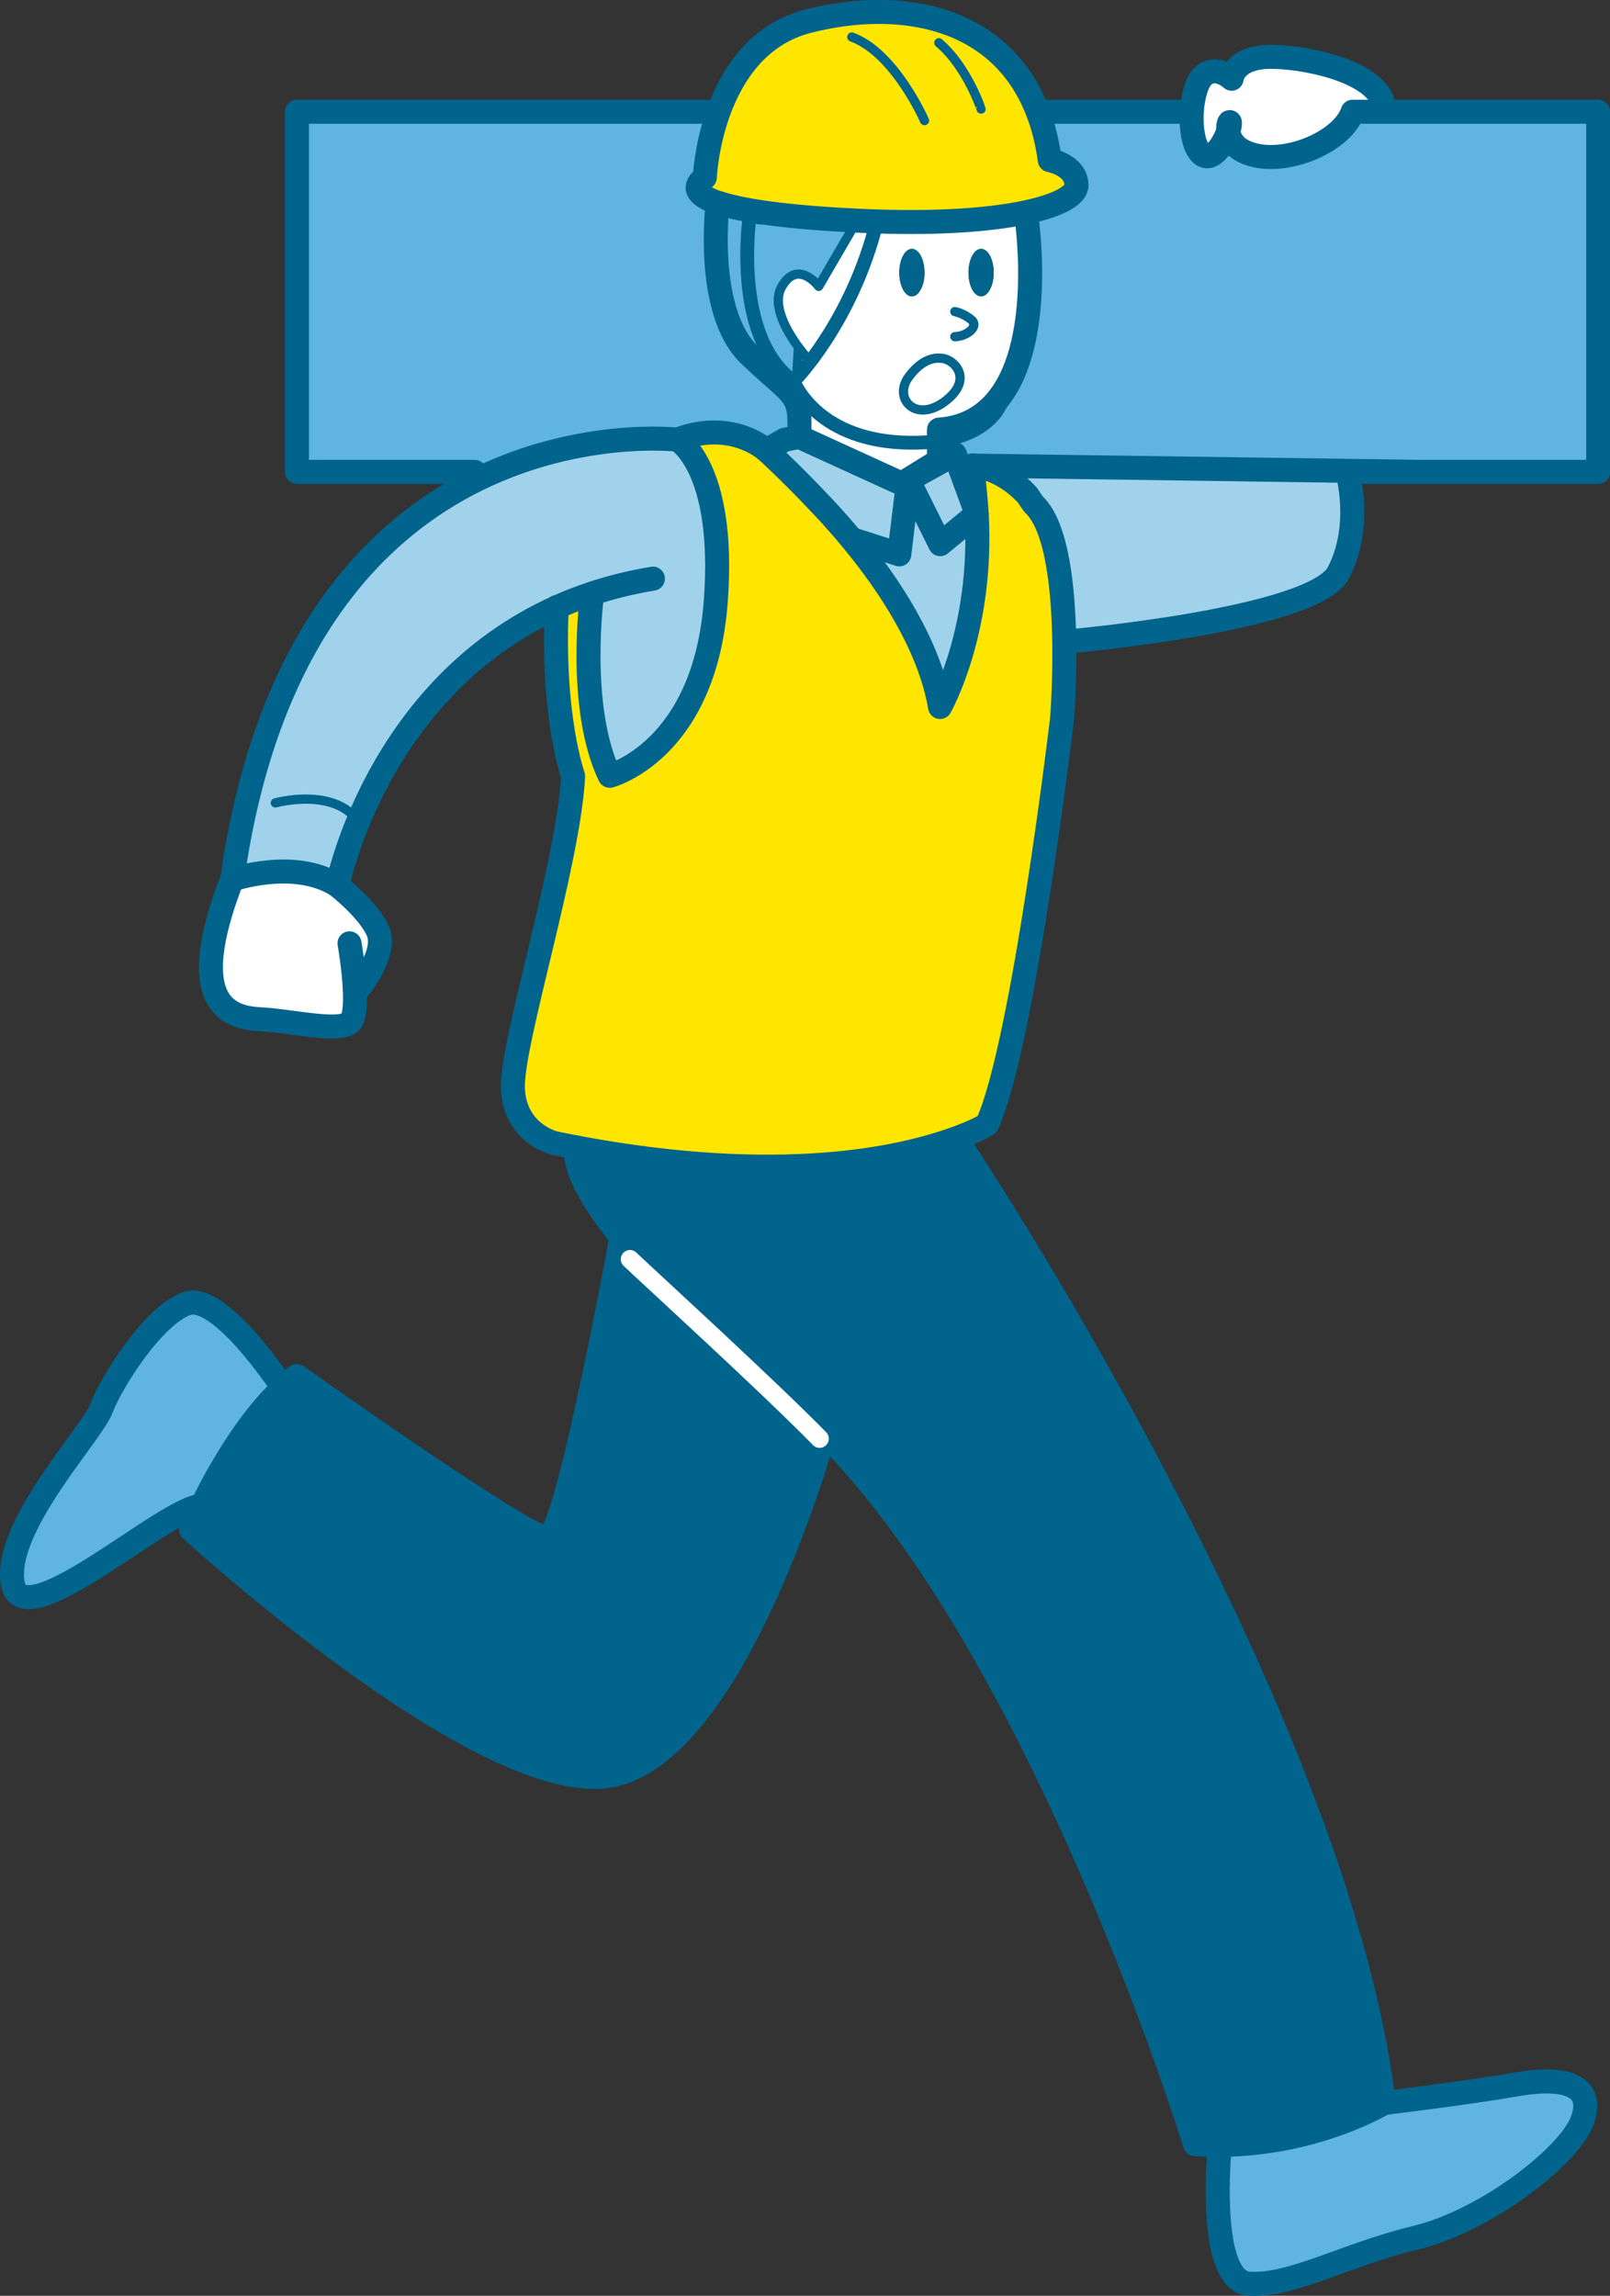
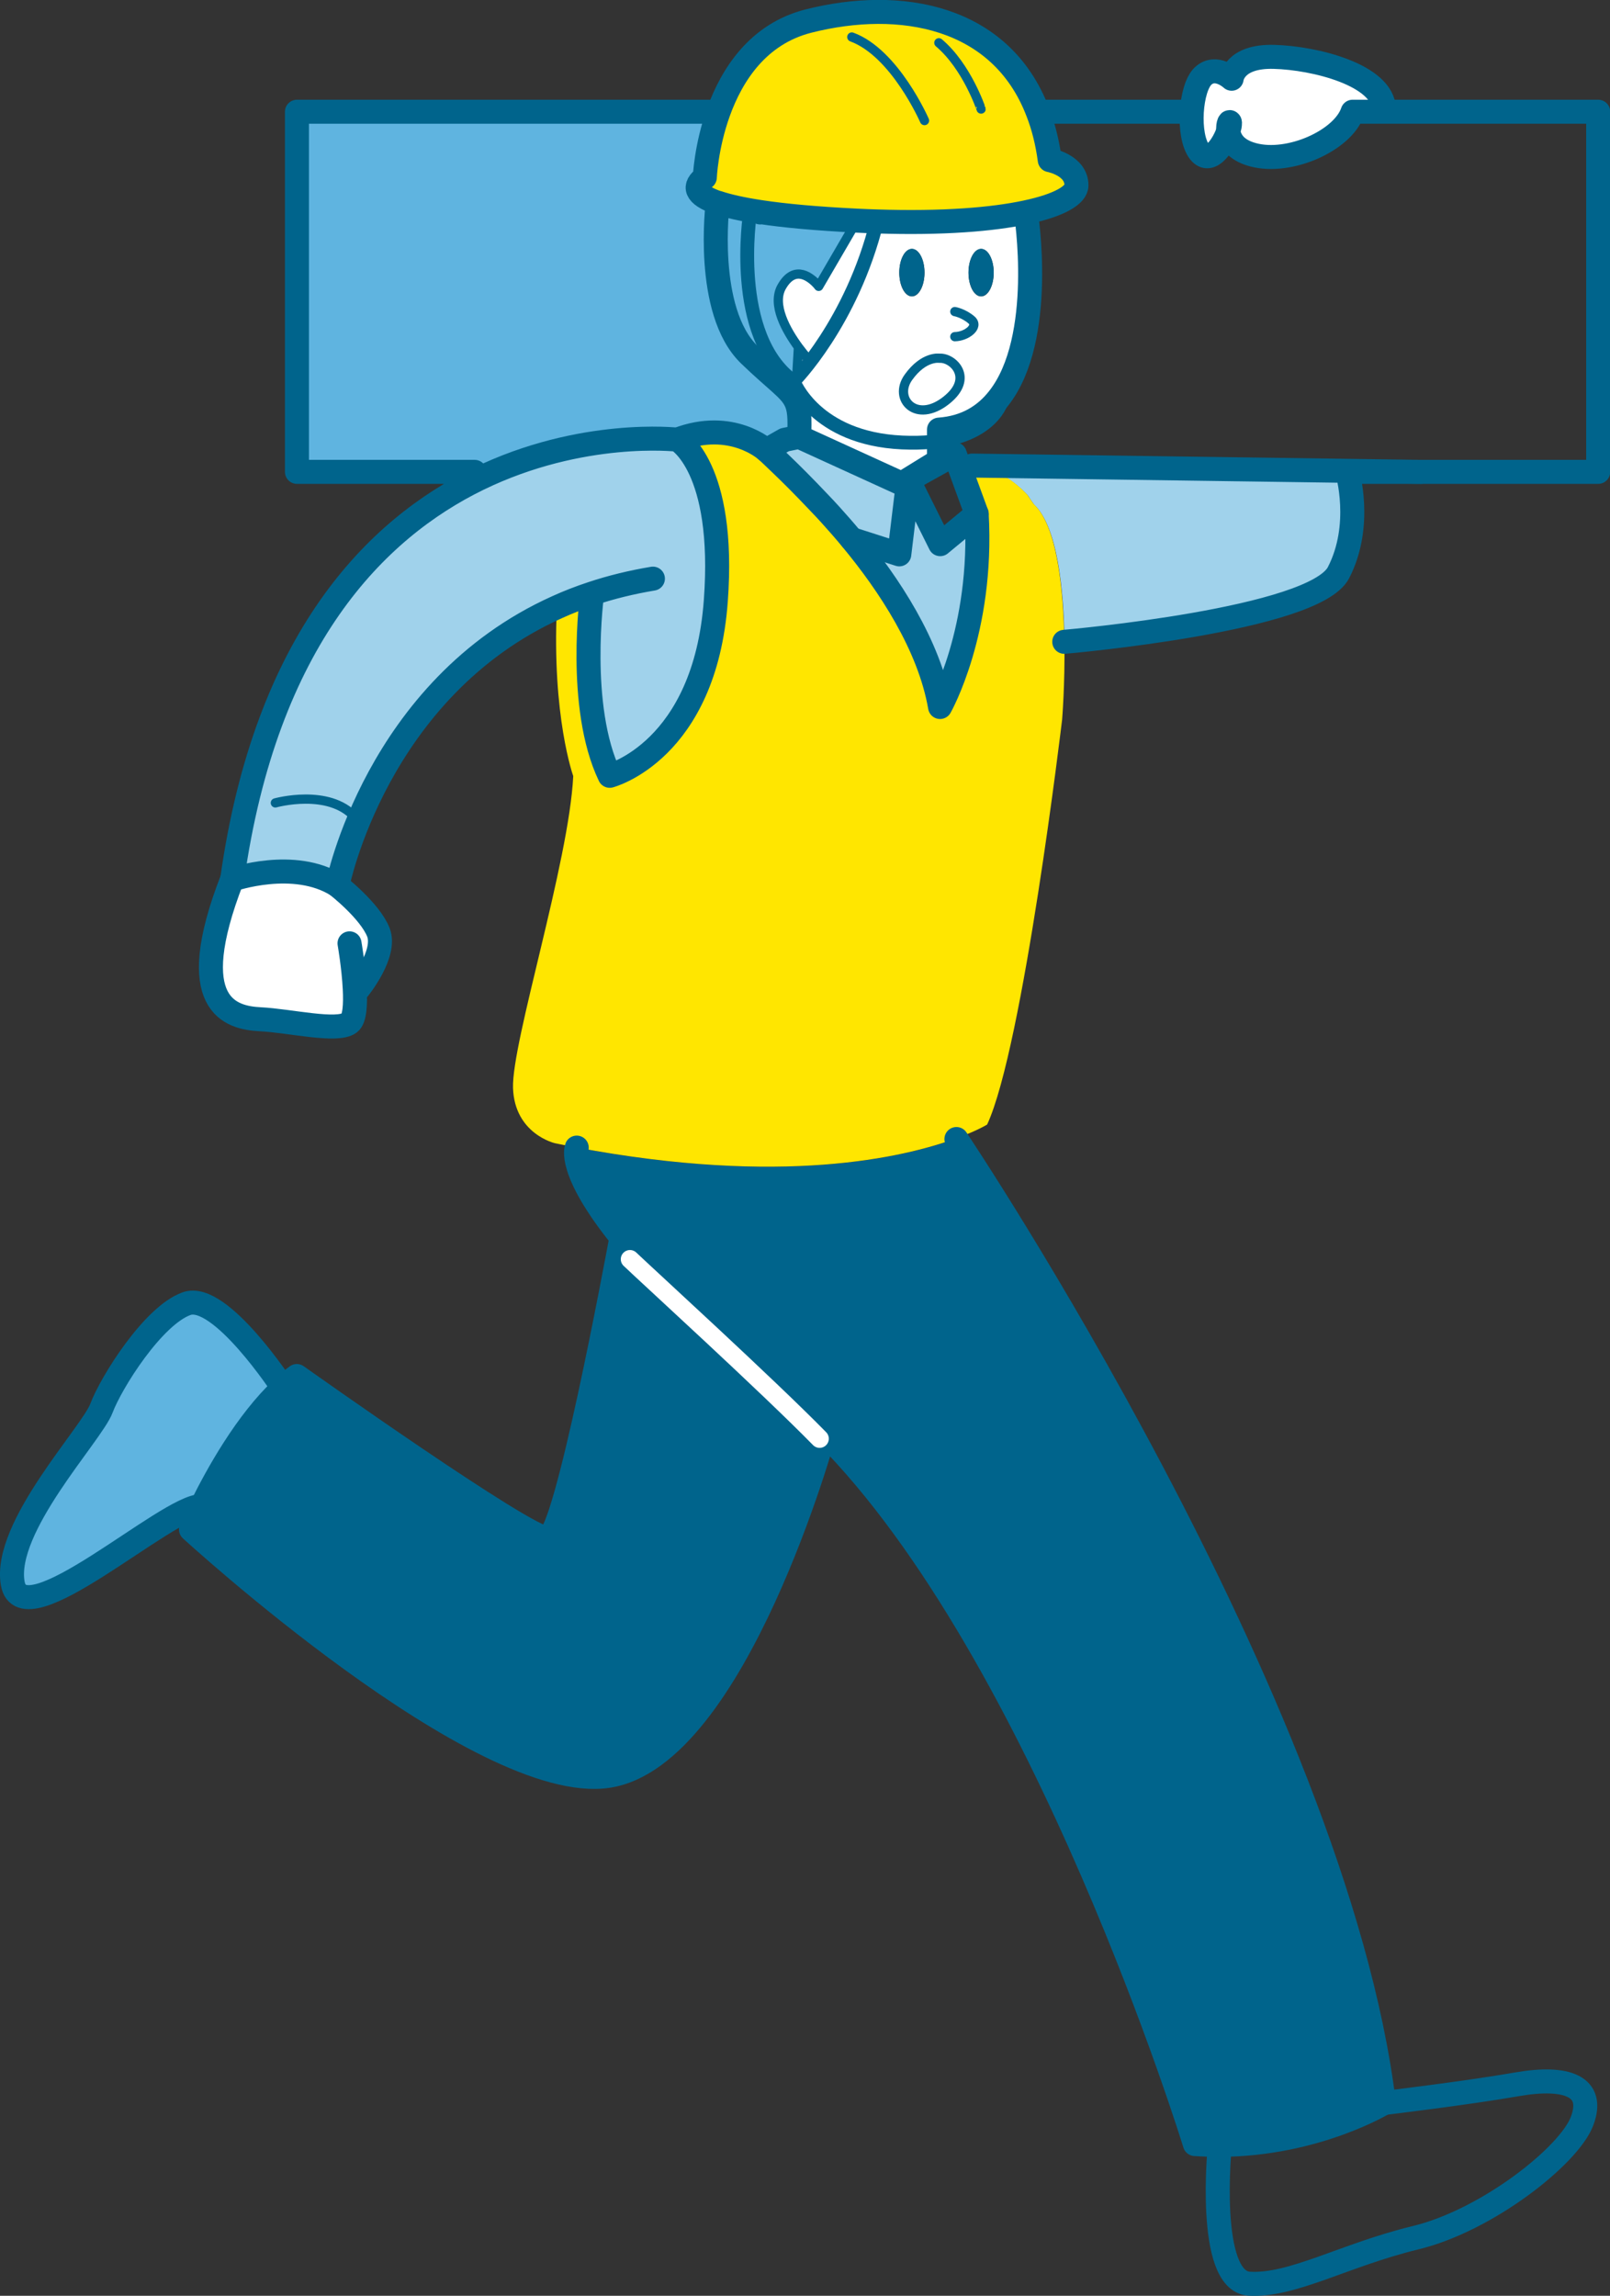
<svg xmlns="http://www.w3.org/2000/svg" viewBox="0 0 120.04 171.16">
  <rect x="0" y="0" width="120.04" height="171.16" fill="#333333" stroke="none" />
  <defs>
    <style>.f,.g{fill:none;stroke-linecap:round;stroke-linejoin:round}.h{fill:#00648c}.i{fill:#fff}.k{fill:#a0d2eb}.l{fill:#5fb4e0}.f,.g{stroke:#00648c}.f{stroke-width:1.79px}.g{stroke-width:.69px}</style>
  </defs>
  <g id="b">
    <g id="c">
-       <path class="l" d="M119.15 8.33v26.85h-13.21l-33.45-.47c.11.81.3 2.84.34 3.6l-1.64-4.45-3.46 1.93v-.02l2.28-1.42v-2.31c2-.15 3.43-1.03 4.44-2.32 3.54-4.49 2.04-13.87 2.04-13.87 2.52-.53 3.77-1.29 3.77-2.01 0-1.51-1.99-1.88-1.99-1.88-.18-1.34-.48-2.53-.9-3.6h11.49c-.07 1.18.1 2.39.58 2.99.8 1 1.79-.55 2.14-1.57.06.59.44 1.41 1.84 1.78 2.71.73 6.7-1.08 7.42-3.21h18.31zm-6.02 147.06c3.71-.64 5.8.16 4.83 2.74-.96 2.58-7.09 7.41-12.41 8.7-5.32 1.29-9.19 3.62-12.41 3.43-3.22-.2-2.19-10.35-2.19-10.35 7.16-.04 12.21-3.12 12.21-3.12s6.25-.75 9.96-1.4z" />
      <path class="k" d="M105.94 35.18h-5.47s1.17 3.98-.65 7.52c-1.8 3.51-20.05 5.12-20.45 5.16-.06-3.9-.52-8.61-2.28-10.25-.54-.76-.35-.57-.54-.76-1.99-2.09-4.05-2.13-4.05-2.13l33.45.47z" />
      <path class="i" d="M103.2 8.13v.2h-2.36c-.72 2.14-4.71 3.94-7.42 3.21-1.4-.37-1.78-1.19-1.84-1.78.06-.18.11-.34.12-.47.05-.42-.18-.07-.12.47-.34 1.02-1.34 2.57-2.14 1.57-.47-.6-.65-1.81-.58-2.98.07-1.15.37-2.25.85-2.69.96-.88 2.12.21 2.12.21s.16-1.72 3.17-1.63c3.01.08 8.11 1.34 8.19 3.89z" />
      <path class="h" d="M46.34 92.28c-4.1-5.08-3.35-6.72-3.35-6.72 15.32 2.87 24.38.76 28.31-.68v.04s28.25 42.1 31.88 71.87c0 0-5.05 3.08-12.21 3.12-.61 0-1.24-.02-1.88-.06 0 0-11.2-36.55-27.61-52.98-.83-.84-1.68-1.62-2.54-2.35-6.42-5.39-10.28-9.36-12.59-12.24z" />
      <path d="M80.26 13.82c0 .72-1.26 1.48-3.77 2.01-2.48.53-6.19.84-11.11.68-.49-.01-.99-.04-1.5-.06-3.04-.15-5.41-.37-7.19-.64-1.39-.21-2.43-.45-3.17-.7-1.72-.59-1.83-1.26-.96-1.89 0 0 .09-2.3 1.02-4.88.99-2.75 2.93-5.82 6.71-6.78 6.83-1.73 14.34-.41 17.09 6.77.42 1.07.72 2.26.9 3.6 0 0 1.99.37 1.99 1.88zm-.9 34.03c.05 3.17-.17 5.8-.17 5.8s-2.9 24.39-5.59 30.19c0 0-.75.47-2.31 1.03-3.93 1.44-12.99 3.56-28.31.68-.53-.1-1.07-.21-1.61-.32 0 0-3-.69-3.12-4.11-.11-3.41 4.17-16.81 4.49-23.26 0 0-1.6-4.44-1.22-12.6.83-.38 1.71-.72 2.62-1.02 0 0-1.16 8.44 1.31 13.59 0 0 7.09-1.83 7.91-13.05.74-10.02-2.86-12.01-2.86-12.01 4.08-1.57 6.64.79 6.64.79s.46.42 1.16 1.1v.1s1.13.98 2.71 2.64c.3.31.6.63.89.95.54.6 1.09 1.22 1.59 1.83 2.78 3.35 5.8 7.9 6.6 12.52 0 0 3.23-5.68 2.73-14.4-.04-.77-.23-2.8-.34-3.61 0 0 2.06.03 4.05 2.13.18.19 0 0 .54.76 1.76 1.64 2.22 6.36 2.28 10.25z" fill="#ffe600" />
      <path class="i" d="M59.53 25.88c-.88-1.2-2.03-3.18-1.23-4.53 1-1.72 2.23-.57 2.62-.15.07.09.12.15.12.15l2.85-4.89c.51.02 1.01.05 1.5.06 4.92.16 8.63-.15 11.11-.68 0 0 1.5 9.39-2.04 13.87-1.01 1.29-2.44 2.18-4.44 2.32v2.31l-2.3 1.42-.48.3-7.64-3.49c.07-1.41.02-2.14-.28-2.73l.22-3.96zm14.56-5.55c0-.98-.42-1.77-.94-1.77s-.94.79-.94 1.77.42 1.77.94 1.77.94-.79.94-1.77zm-3.53 9.53c2.1-1.66.5-3.21-.5-3.14 0 0-1.16-.2-2.32 1.42-1.15 1.61.58 3.49 2.82 1.72zm-1.63-9.53c0-.98-.42-1.77-.94-1.77s-.94.79-.94 1.77.42 1.77.94 1.77.94-.79.94-1.77z" />
      <path class="h" d="M73.15 18.55c.52 0 .94.79.94 1.77s-.42 1.77-.94 1.77-.94-.79-.94-1.77.42-1.77.94-1.77z" />
      <path class="k" d="M72.82 38.32c.5 8.72-2.73 14.4-2.73 14.4-.79-4.62-3.81-9.17-6.6-12.52l3.55 1.13.67-5.54 2.37 4.79 2.73-2.26z" />
-       <path class="k" d="M72.82 38.31v.01l-2.72 2.25-2.38-4.78 3.47-1.93 1.63 4.45z" />
      <path class="i" d="M70.05 26.71c1.01-.07 2.61 1.48.5 3.14-2.24 1.77-3.97-.11-2.82-1.72 1.16-1.62 2.32-1.42 2.32-1.42z" />
      <ellipse class="h" cx="67.99" cy="20.32" rx=".94" ry="1.77" />
      <path class="k" d="M67.71 35.76v.02l-.66 5.54-3.55-1.13c-.55-.66-1.08-1.27-1.59-1.83l-.89-.95a91.017 91.017 0 00-2.71-2.74l.2-1.89 1.08-.22 7.64 3.49.48-.3z" />
      <path class="l" d="M56.69 15.82c1.78.27 4.15.49 7.19.64l-2.85 4.89s-.04-.06-.12-.15c-.38-.43-1.61-1.57-2.62.15-.79 1.35.35 3.32 1.23 4.53l-.22 3.96c-.44-.87-1.43-1.45-3.43-3.39-3.39-3.28-2.36-11.33-2.36-11.33.74.25 1.78.49 3.17.7z" />
-       <path class="k" d="M61.01 37.41c-1.57-1.65-2.72-2.64-2.72-2.64v-.1c.73.69 1.7 1.66 2.72 2.74z" />
      <path class="h" d="M58.93 104.52c.86.72 1.71 1.51 2.54 2.35 0 0-6.62 24.09-16.13 25.54-9.51 1.45-31.1-18.37-31.1-18.37s.29-.68.8-1.74c1.12-2.28 3.33-6.29 6.05-8.82.34-.32.68-.62 1.04-.88 0 0 17.24 12.25 18.69 12.09 1.38-.16 5.12-20.33 5.51-22.4 2.32 2.87 6.18 6.84 12.59 12.24z" />
      <path class="l" d="M59.3 29.84c.31.6.35 1.33.28 2.73l-1.08.22-1.37.78s-2.56-2.36-6.64-.79c0 0-7.12-.83-14.85 2.93l-.27-.53H22.12V8.33h31.23l.2.02c-.93 2.58-1.02 4.88-1.02 4.88-.87.62-.75 1.3.96 1.89 0 0-1.02 8.05 2.36 11.33 2 1.93 2.99 2.52 3.43 3.39z" />
      <path class="k" d="M44.15 44.25c-.92.31-1.79.64-2.62 1.02-13.49 6.06-16.37 20.74-16.37 20.74-3.22-2.04-7.85-.43-7.85-.43 2.51-17.93 10.72-26.15 18.35-29.87 7.72-3.77 14.85-2.93 14.85-2.93s3.6 2 2.86 12.01c-.82 11.23-7.91 13.05-7.91 13.05-2.47-5.16-1.31-13.59-1.31-13.59z" />
      <path class="i" d="M26.45 73.73c.06 1.16 0 2.25-.39 2.54-.91.7-4.46-.16-6.66-.27-2.2-.11-5.75-1.02-2.1-10.42 0 0 4.62-1.61 7.85.43 0 0 2.42 1.88 3.06 3.49.64 1.61-1.48 4.21-1.48 4.21h-.29z" />
      <path class="l" d="M21.1 103.47c-2.72 2.54-4.93 6.55-6.05 8.82-2.58-.04-13.37 9.96-14.1 5.77s5.88-11.12 6.61-13.05c.72-1.93 3.87-6.92 6.36-7.81s7.18 6.28 7.18 6.28z" />
      <path class="f" d="M56.68 15.84l.01-.02m-3.18-.7c-1.72-.59-1.83-1.26-.96-1.89 0 0 .09-2.3 1.02-4.88.99-2.75 2.93-5.82 6.71-6.78 6.83-1.73 14.34-.41 17.09 6.77.42 1.07.72 2.26.9 3.6 0 0 1.99.37 1.99 1.88 0 .72-1.26 1.48-3.77 2.01-2.48.53-6.19.84-11.11.68-.49-.01-.99-.04-1.5-.06-3.04-.15-5.41-.37-7.19-.64-1.39-.21-2.43-.45-3.17-.7zm22.98.72s1.5 9.39-2.04 13.87c-1.01 1.29-2.44 2.18-4.44 2.32v2.31l-2.3 1.42-.48.3-7.64-3.49m-6.08-17.45s-1.02 8.05 2.36 11.33c2 1.93 2.99 2.52 3.43 3.39.31.6.35 1.33.28 2.73l-1.08.22-1.37.78s-2.56-2.36-6.64-.79" />
      <path class="g" d="M71.19 23.23s.64.11 1.24.62c.59.51-.38 1.24-1.24 1.25M68.93 8.99s-2.2-5.05-5.42-6.23m9.64 5.37S72.1 4.96 70 3.19" />
-       <path class="f" d="M72.82 38.31c-.04-.76-.23-2.79-.34-3.6 0 0 2.06.03 4.05 2.13.18.19 0 0 .54.76 1.76 1.64 2.22 6.36 2.28 10.25.05 3.17-.17 5.8-.17 5.8s-2.9 24.39-5.59 30.19c0 0-.75.47-2.31 1.03-3.93 1.44-12.99 3.56-28.31.68-.53-.1-1.07-.21-1.61-.32 0 0-3-.69-3.12-4.11-.11-3.41 4.17-16.81 4.49-23.26 0 0-1.6-4.44-1.22-12.6" />
      <path class="f" d="M57.14 33.57s.46.42 1.16 1.1c.72.69 1.69 1.66 2.71 2.74.3.31.6.63.89.95.54.6 1.09 1.22 1.59 1.83 2.78 3.35 5.8 7.9 6.6 12.52 0 0 3.23-5.68 2.73-14.4" />
      <path class="f" d="M67.72 35.79l2.38 4.78 2.72-2.25v-.01l-1.63-4.45-3.47 1.93zm0 0l-.67 5.54-3.55-1.14" />
      <path class="g" d="M60.39 26.93s-.39-.42-.86-1.05c-.88-1.2-2.03-3.18-1.23-4.53 1-1.72 2.23-.57 2.62-.15.07.09.12.15.12.15l2.85-4.89m-4.36 9.42l-.23 3.96m10.75-3.13s-1.16-.2-2.32 1.42c-1.15 1.61.58 3.49 2.82 1.72 2.1-1.66.5-3.21-.5-3.14z" />
      <path class="f" d="M44.15 44.25s-1.16 8.44 1.31 13.59c0 0 7.09-1.83 7.91-13.05.74-10.02-2.86-12.01-2.86-12.01s-7.12-.83-14.85 2.93c-7.63 3.72-15.84 11.94-18.35 29.87 0 0 4.62-1.61 7.85.43 0 0 2.89-14.67 16.37-20.74.83-.38 1.71-.72 2.62-1.02 1.41-.47 2.92-.84 4.53-1.11m30.67 4.71c.4-.03 18.65-1.65 20.45-5.16 1.83-3.54.65-7.52.65-7.52m-27.97-.46l33.46.47M77.41 8.33h10.96M35.39 35.18H22.14V8.33h31.23m38.21 1.43c-.34 1.02-1.34 2.57-2.14 1.57-.47-.6-.65-1.81-.58-2.98.07-1.15.37-2.25.85-2.69.96-.88 2.12.21 2.12.21s.16-1.72 3.17-1.63c3.01.08 8.11 1.34 8.19 3.89" />
      <path class="f" d="M91.58 9.76c-.06-.55.17-.89.12-.47-.01.13-.06.3-.12.47zm8.89 25.42h18.69V8.33h-18.31c-.72 2.14-4.71 3.94-7.42 3.21-1.4-.37-1.78-1.19-1.84-1.78M25.15 66.01s2.42 1.88 3.06 3.49c.64 1.61-1.48 4.21-1.48 4.21" />
      <path class="f" d="M26.06 70.33s.31 1.77.39 3.39c.06 1.16 0 2.25-.39 2.54-.91.7-4.46-.16-6.66-.27-2.2-.11-5.75-1.02-2.1-10.42m54.01 19.35s28.23 42.1 31.87 71.87c0 0-5.05 3.08-12.21 3.12-.61 0-1.24-.02-1.88-.06 0 0-11.2-36.55-27.61-52.98-.83-.84-1.68-1.62-2.54-2.35-6.42-5.39-10.28-9.36-12.59-12.24-4.1-5.08-3.35-6.72-3.35-6.72" />
      <path class="f" d="M103.17 156.79s6.25-.75 9.96-1.4c3.71-.64 5.8.16 4.83 2.74-.96 2.58-7.09 7.41-12.41 8.7-5.32 1.29-9.19 3.62-12.41 3.43-3.22-.2-2.19-10.35-2.19-10.35m-29.48-53.05s-6.62 24.09-16.13 25.54c-9.51 1.45-31.1-18.37-31.1-18.37s.29-.68.8-1.74c1.12-2.28 3.33-6.29 6.05-8.82.34-.32.68-.62 1.04-.88 0 0 17.24 12.25 18.69 12.09 1.38-.16 5.12-20.33 5.51-22.4l.03-.17" />
      <path class="f" d="M21.1 103.47s-4.68-7.16-7.18-6.28-5.64 5.88-6.36 7.81c-.73 1.93-7.34 8.86-6.61 13.05s11.52-5.81 14.1-5.77" />
      <path class="g" d="M20.53 59.86s3.98-1.11 5.94 1.07" />
      <path d="M46.97 93.88c1.38 1.32 10.22 9.38 14.14 13.38" fill="none" stroke-linecap="round" stroke-linejoin="round" stroke="#fff" stroke-width="1.37" />
      <path d="M55.92 15.9s-1.44 9.17 3.25 12.53c0 0 4.33-4.34 6.21-11.91m-6.21 11.91s1.6 4.26 8.09 4.56 7.4-3.04 7.4-3.04" stroke="#00648c" stroke-width="1.03" fill="none" stroke-linecap="round" stroke-linejoin="round" />
    </g>
  </g>
</svg>